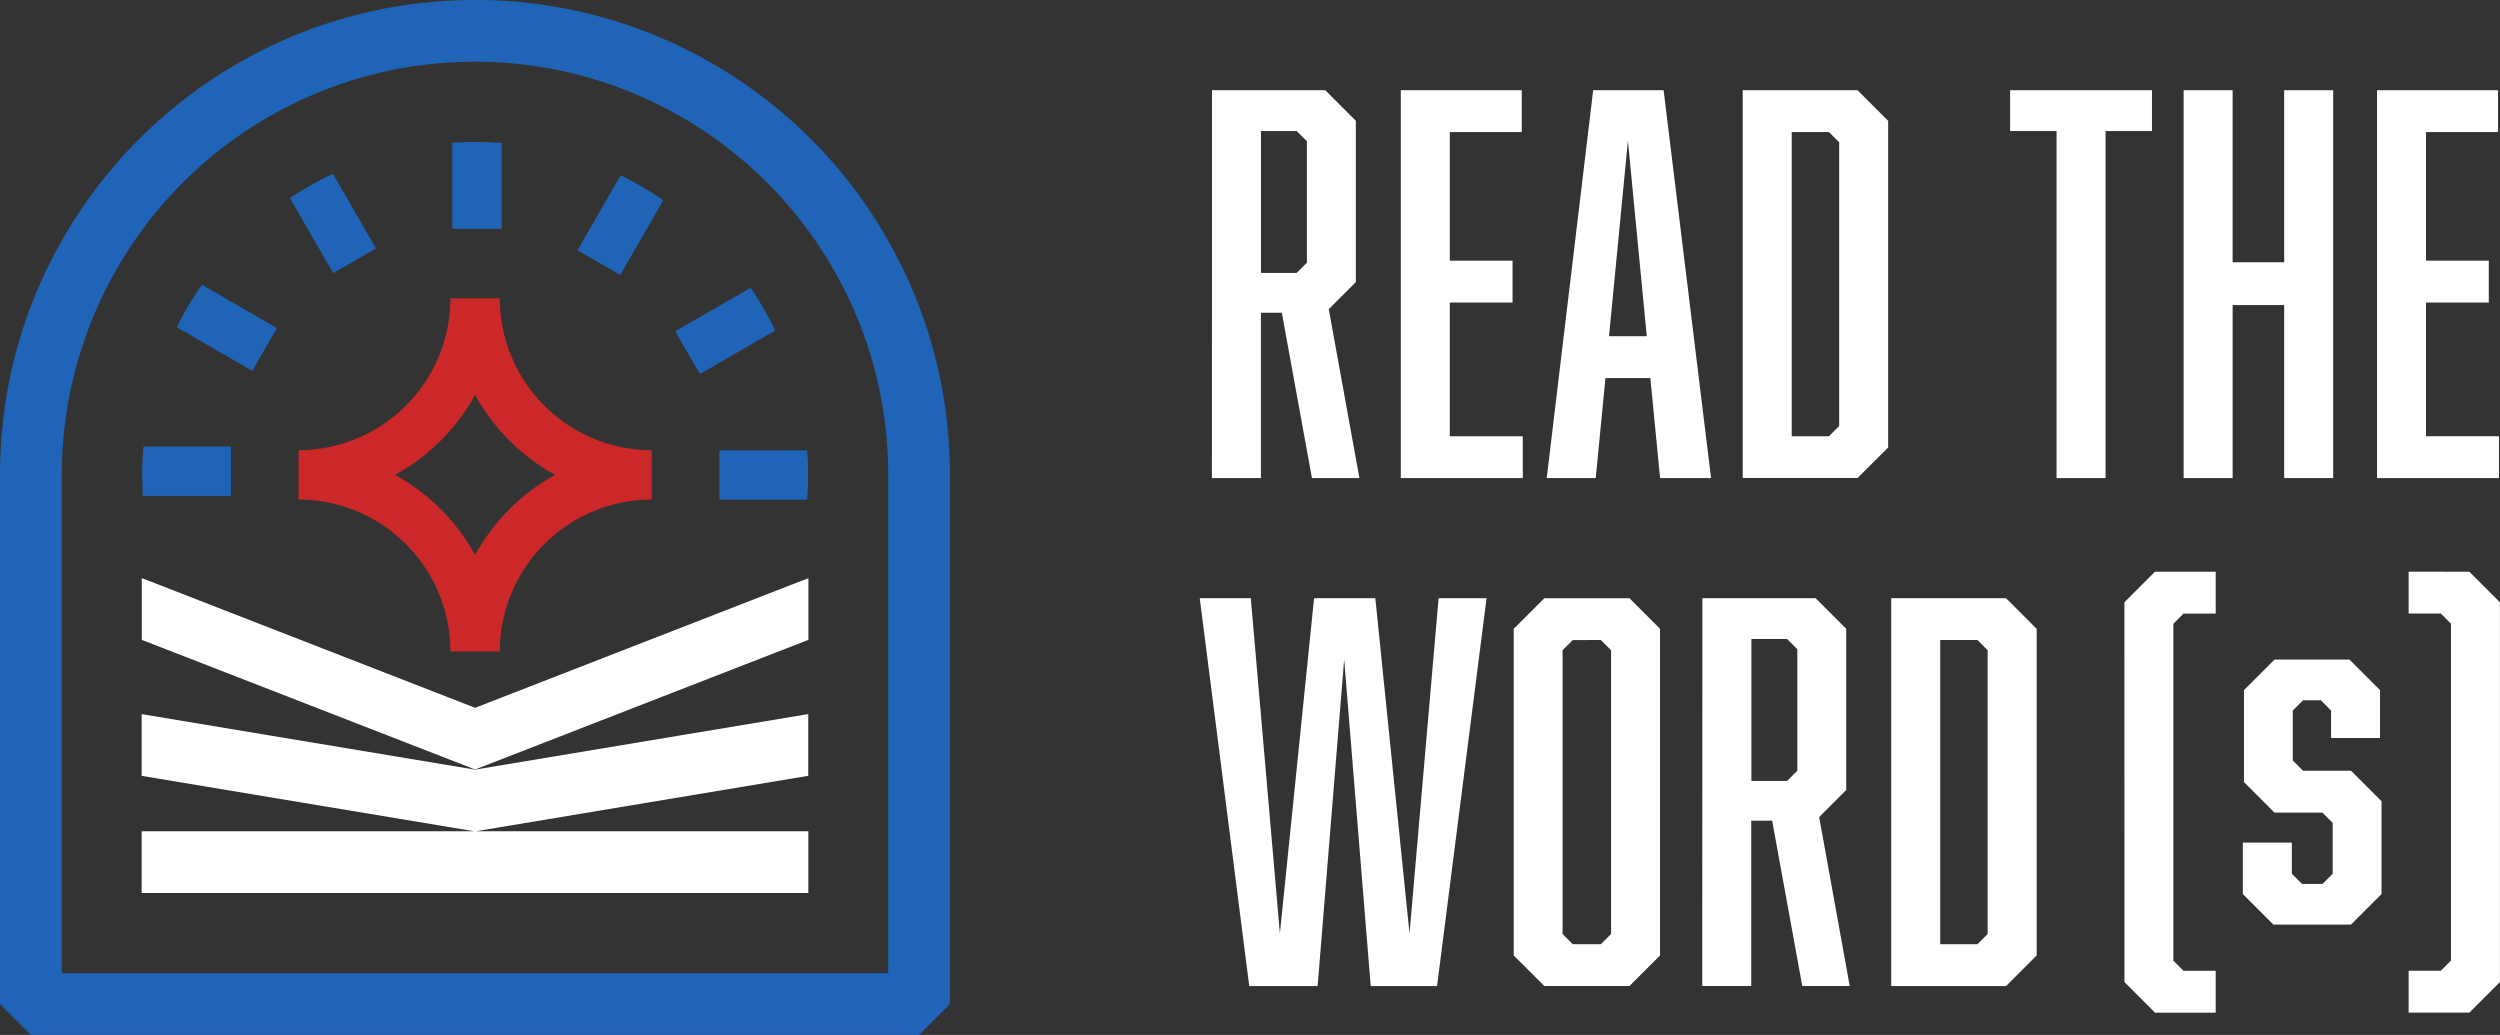
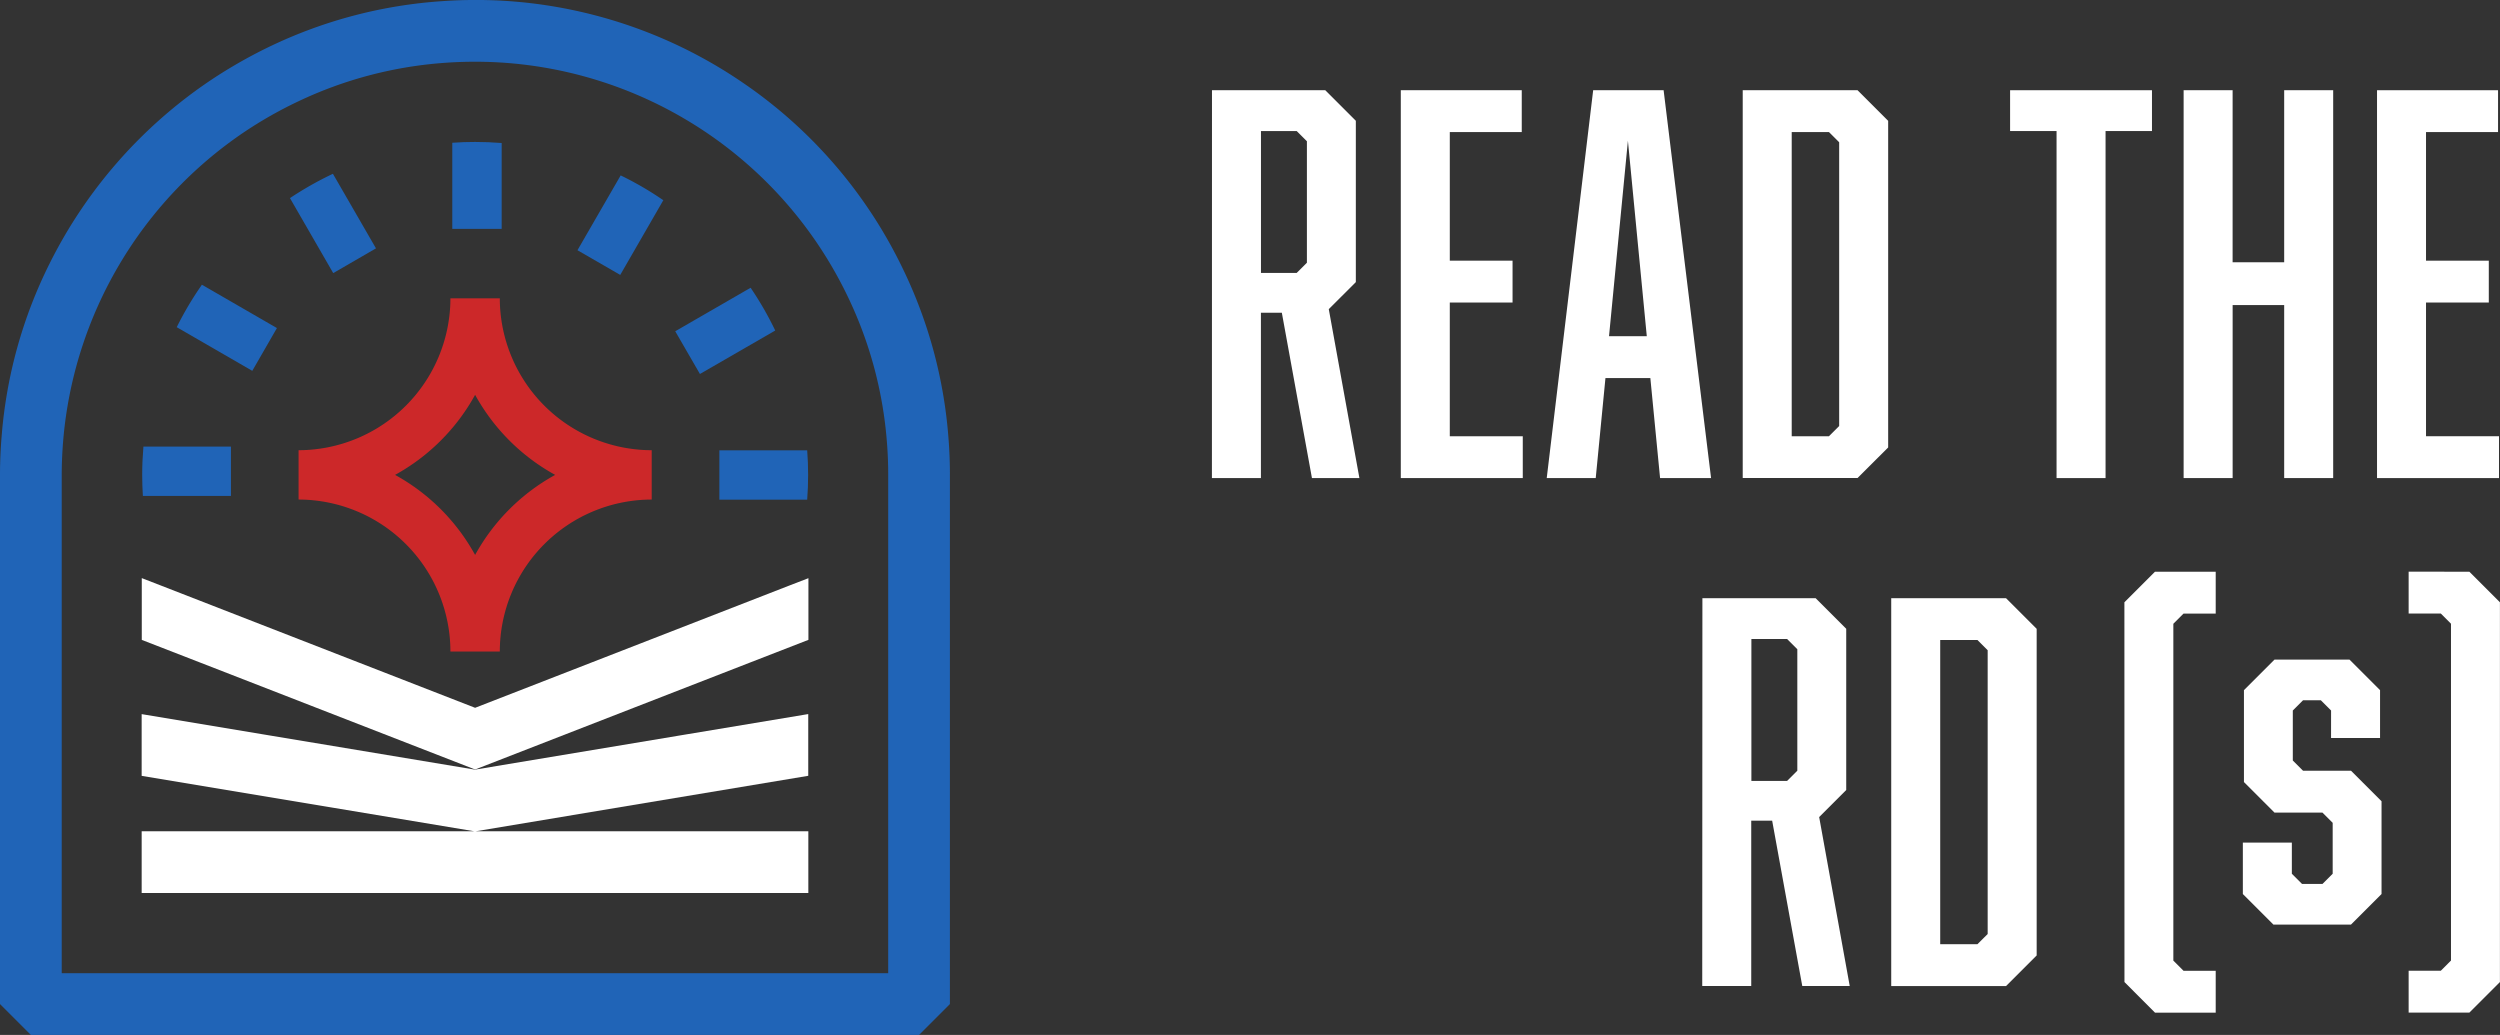
<svg xmlns="http://www.w3.org/2000/svg" id="Group_12" data-name="Group 12" width="180" height="74.517" viewBox="0 0 180 74.517">
  <rect x="0" y="0" width="180" height="74.517" fill="#333333" stroke="none" />
  <defs>
    <clipPath id="clip-path">
      <rect id="Rectangle_4" data-name="Rectangle 4" width="180" height="74.517" fill="none" />
    </clipPath>
  </defs>
  <path id="Path_62" data-name="Path 62" d="M186.914,13.914h8.157l2.2,2.2V27.73l-1.948,1.947,2.205,12.163h-3.417l-2.168-11.905h-1.506V41.84h-3.528Zm6.834,12.42V17.588l-.735-.735h-2.572V27.068h2.572Z" transform="translate(-99.651 -7.418)" fill="#fff" />
  <path id="Path_63" data-name="Path 63" d="M216.033,13.913h8.708v3.013h-5.181v9.26h4.519V29.2h-4.519v9.627h5.255v3.013h-8.782Z" transform="translate(-115.175 -7.418)" fill="#fff" />
  <path id="Path_64" data-name="Path 64" d="M242.768,34.637l-.7,7.2h-3.528l3.344-27.926h5.071l3.417,27.926H246.7l-.7-7.2Zm1.617-17.086-1.36,14.073h2.719Z" transform="translate(-127.175 -7.418)" fill="#fff" />
  <path id="Path_65" data-name="Path 65" d="M279.235,16.119V39.635l-2.205,2.2h-8.267V13.914h8.267Zm-3.528,21.973V17.662l-.735-.735h-2.682v21.9h2.682Z" transform="translate(-143.287 -7.418)" fill="#fff" />
  <path id="Path_66" data-name="Path 66" d="M316.873,16.853V41.84h-3.528V16.853H310V13.914h10.215v2.939Z" transform="translate(-165.273 -7.418)" fill="#fff" />
  <path id="Path_67" data-name="Path 67" d="M340.287,26.3H344V13.913h3.528V41.839H344V29.383h-3.711V41.839H336.76V13.913h3.528Z" transform="translate(-179.539 -7.418)" fill="#fff" />
  <path id="Path_68" data-name="Path 68" d="M366.587,13.914V41.84h8.782V38.827h-5.255V29.2h4.52V26.187h-4.52v-9.26H375.3V13.914Z" transform="translate(-195.441 -7.418)" fill="#fff" />
-   <path id="Path_69" data-name="Path 69" d="M197.334,120.181l-1.911-23.517-1.91,23.517h-4.924l-3.564-27.926H188.7l2.095,24.141,2.462-24.141h4.409l2.462,24.141,2.094-24.141h3.454l-3.565,27.926Z" transform="translate(-98.643 -49.185)" fill="#fff" />
-   <path id="Path_70" data-name="Path 70" d="M243.972,117.976l-2.2,2.2h-6.137l-2.2-2.2V94.46l2.2-2.2h6.137l2.2,2.2Zm-6.284-22.708-.735.735v20.43l.735.735h2.021l.735-.735V96l-.735-.735Z" transform="translate(-124.448 -49.184)" fill="#fff" />
  <path id="Path_71" data-name="Path 71" d="M262.545,92.255H270.7l2.2,2.2v11.611l-1.948,1.947,2.2,12.163h-3.417l-2.168-11.905h-1.506v11.905h-3.528Zm6.834,12.42V95.929l-.735-.735h-2.572v10.215h2.572Z" transform="translate(-139.972 -49.184)" fill="#fff" />
  <path id="Path_72" data-name="Path 72" d="M302.137,94.46v23.516l-2.205,2.205h-8.267V92.255h8.267Zm-3.528,21.973V96l-.735-.735h-2.682v21.9h2.682Z" transform="translate(-155.497 -49.184)" fill="#fff" />
  <path id="Path_73" data-name="Path 73" d="M327.626,90.367l2.2-2.2H334.2v3.013h-2.315l-.735.735v24.252l.735.735H334.2v3.013H329.83l-2.2-2.205Z" transform="translate(-174.669 -47.003)" fill="#fff" />
  <path id="Path_74" data-name="Path 74" d="M352.241,105.379l-.735-.735H350.22l-.735.735v3.6l.735.735h3.454l2.2,2.2v6.68l-2.2,2.2h-5.586l-2.2-2.2V114.89h3.528v2.243l.735.735h1.47l.735-.735v-3.667l-.735-.735h-3.454l-2.2-2.2v-6.617l2.2-2.2h5.4l2.2,2.2v3.445h-3.528Z" transform="translate(-184.403 -54.223)" fill="#fff" />
  <path id="Path_75" data-name="Path 75" d="M371.462,88.163v3.013h2.315l.734.735v24.251l-.734.735h-2.315v3.013h4.373l2.2-2.2V90.367l-2.2-2.2Z" transform="translate(-198.04 -47.003)" fill="#fff" />
  <path id="Path_76" data-name="Path 76" d="M69.828,114.572h.009v-4.445h-.009l-9,1.5-14.987,2.5L30.9,111.639l-9.045-1.507-.013,0v4.445l.013,0,23.933,3.987H21.843v4.444h48v-4.444H45.891Z" transform="translate(-11.643 -58.713)" fill="#fff" />
  <path id="Path_77" data-name="Path 77" d="M68.483,89.7,45.866,98.5,23.253,89.7l-1.387-.538V93.61l4.2,1.631,19.8,7.7,19.813-7.707,4.164-1.618.022-.009V89.166l-.022.009Z" transform="translate(-11.658 -47.538)" fill="#fff" />
  <g id="Group_11" data-name="Group 11">
    <g id="Group_10" data-name="Group 10" clip-path="url(#clip-path)">
      <path id="Path_78" data-name="Path 78" d="M28.315,72.426V68.87h-6.3c-.058.671-.089,1.351-.089,2.04,0,.511.018,1.013.049,1.515Z" transform="translate(-11.688 -36.717)" fill="#2064b7" />
      <path id="Path_79" data-name="Path 79" d="M34.463,47.03l-5.4-3.12a23.508,23.508,0,0,0-1.813,3.058l5.44,3.142Z" transform="translate(-14.525 -23.41)" fill="#2064b7" />
      <path id="Path_80" data-name="Path 80" d="M50.909,32.172l-3.1-5.369a24.35,24.35,0,0,0-3.093,1.751l3.115,5.4Z" transform="translate(-23.839 -14.29)" fill="#2064b7" />
-       <path id="Path_81" data-name="Path 81" d="M73.306,21.967c-.631-.049-1.267-.076-1.911-.076-.551,0-1.1.018-1.645.058v6.2h3.556Z" transform="translate(-37.186 -11.671)" fill="#2064b7" />
+       <path id="Path_81" data-name="Path 81" d="M73.306,21.967c-.631-.049-1.267-.076-1.911-.076-.551,0-1.1.018-1.645.058v6.2h3.556" transform="translate(-37.186 -11.671)" fill="#2064b7" />
      <path id="Path_82" data-name="Path 82" d="M46.046,60.5A10.949,10.949,0,0,1,56.979,71.44h3.556A10.95,10.95,0,0,1,71.472,60.5V56.947A10.949,10.949,0,0,1,60.535,46.014H56.979A10.948,10.948,0,0,1,46.046,56.947ZM58.757,52.96a14.616,14.616,0,0,0,5.764,5.764,14.616,14.616,0,0,0-5.764,5.764,14.586,14.586,0,0,0-5.764-5.764,14.586,14.586,0,0,0,5.764-5.764" transform="translate(-24.549 -24.532)" fill="#cc2829" />
      <path id="Path_83" data-name="Path 83" d="M95.237,28.838a23.488,23.488,0,0,0-3.071-1.787l-3.111,5.387,3.08,1.778Z" transform="translate(-47.478 -14.422)" fill="#2064b7" />
      <path id="Path_84" data-name="Path 84" d="M111.335,47.457a23.958,23.958,0,0,0-1.773-3.08l-5.427,3.133,1.778,3.076Z" transform="translate(-55.518 -23.659)" fill="#2064b7" />
      <path id="Path_85" data-name="Path 85" d="M110.941,73h6.324c.045-.587.067-1.182.067-1.782s-.022-1.187-.067-1.774h-6.324Z" transform="translate(-59.147 -37.022)" fill="#2064b7" />
      <path id="Path_86" data-name="Path 86" d="M68.3,31.682a33.672,33.672,0,0,0-3.28-12.3A34.03,34.03,0,0,0,53.55,6,34.1,34.1,0,0,0,36.9.1,34.337,34.337,0,0,0,31.843.083,33.839,33.839,0,0,0,19.6,3.265a35.074,35.074,0,0,0-4.431,2.511A34.319,34.319,0,0,0,3.555,19.007,33.662,33.662,0,0,0,.129,31.278C.044,32.255,0,33.237,0,34.193v38.1l2.222,2.222h63.95l2.222-2.222v-38.1c0-.849-.031-1.693-.093-2.511M63.95,70.072H4.444V34.193c0-.831.04-1.684.111-2.542A29.786,29.786,0,0,1,17.635,9.474,29.985,29.985,0,0,1,21.5,7.287,29.415,29.415,0,0,1,32.155,4.514a30.311,30.311,0,0,1,4.4.022A29.759,29.759,0,0,1,58.8,17.46a30,30,0,0,1,2.218,3.849,29.333,29.333,0,0,1,2.853,10.7c.054.711.08,1.444.08,2.182Z" transform="translate(0 0)" fill="#2064b7" />
    </g>
  </g>
</svg>